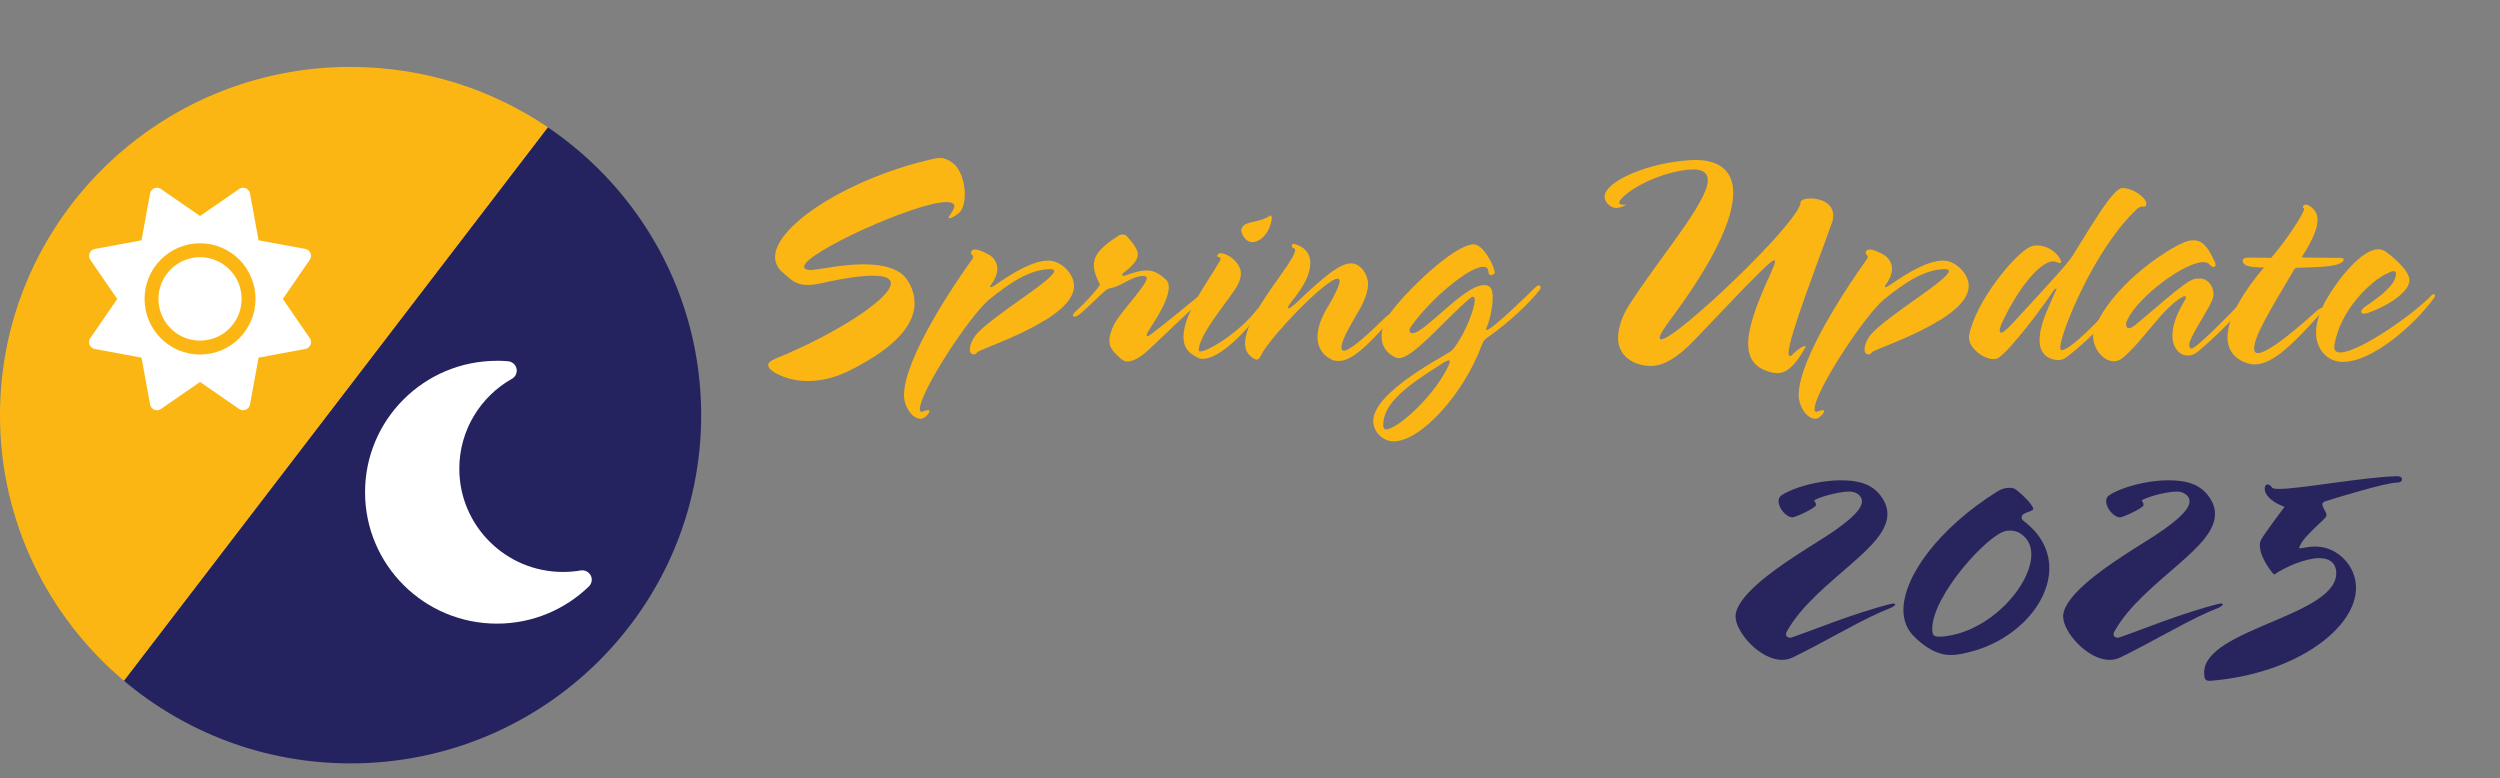
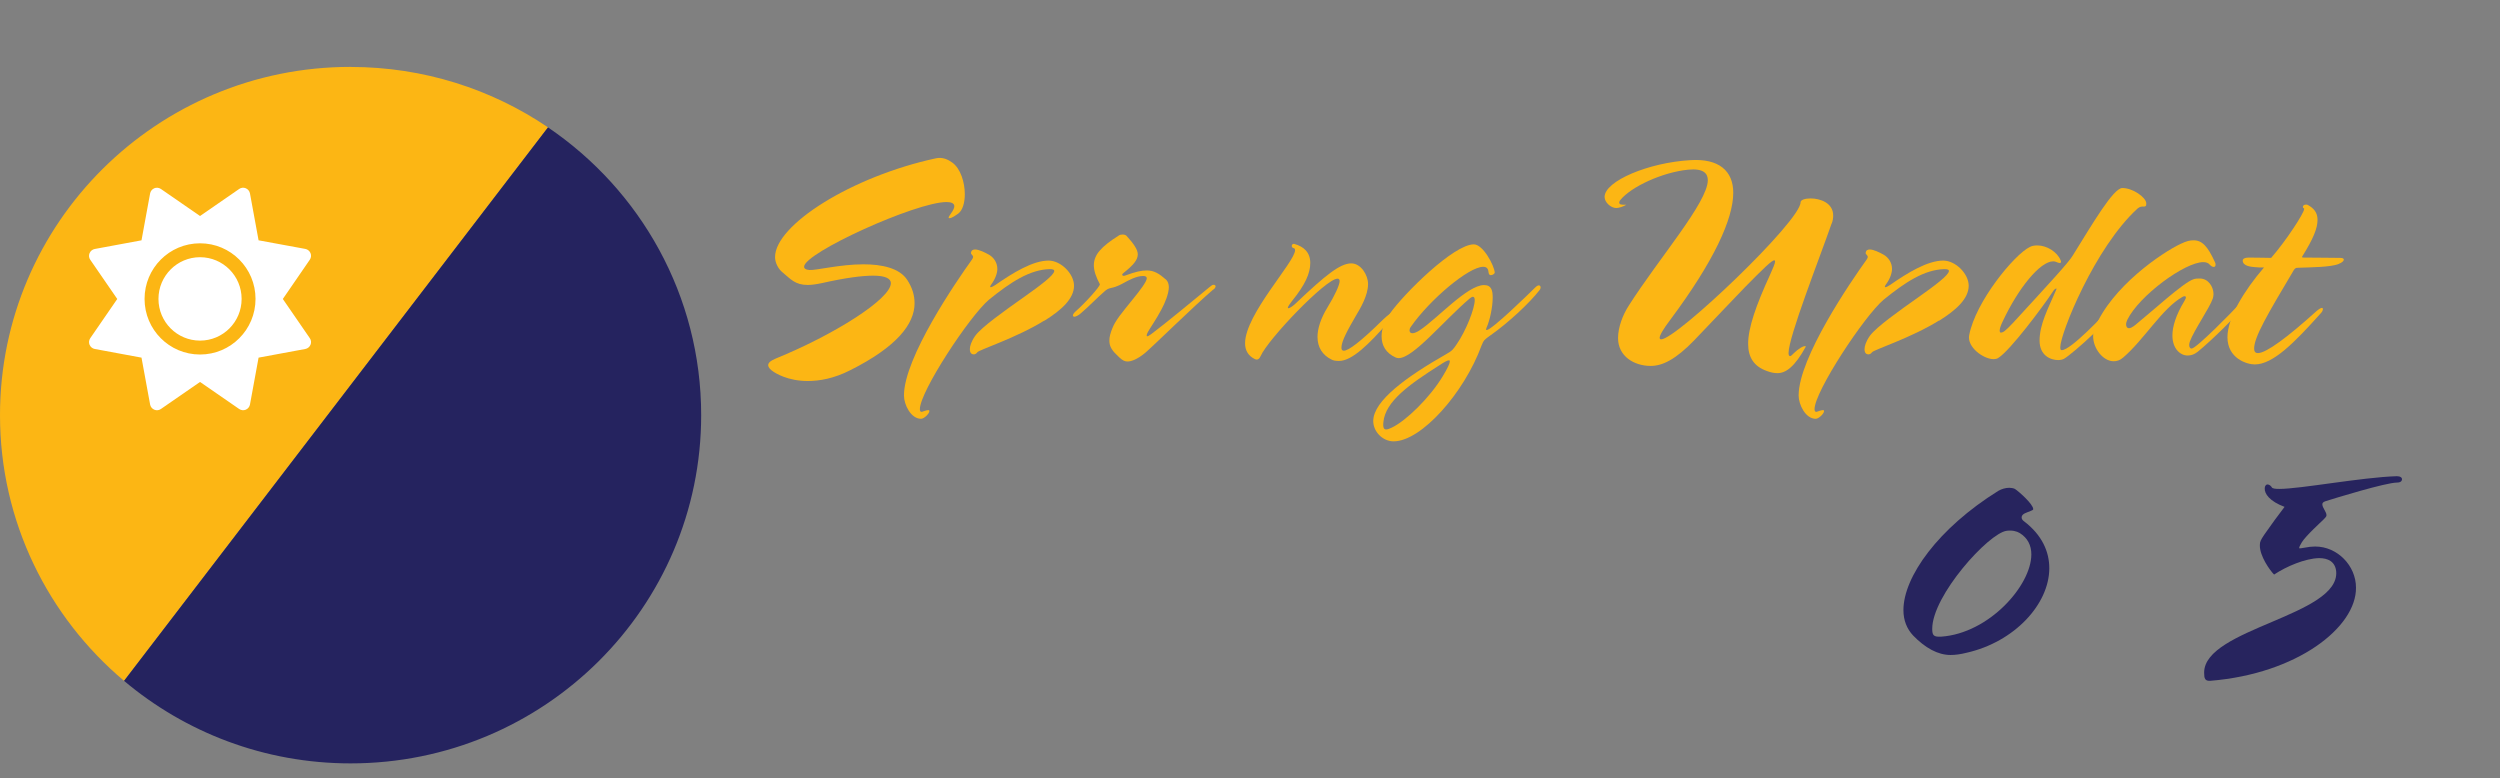
<svg xmlns="http://www.w3.org/2000/svg" id="Layer_1" data-name="Layer 1" viewBox="0 0 401.04 124.81">
  <rect x="0" y="0" width="401.04" height="124.81" fill="#808080" stroke="none" />
  <defs>
    <style>
      .cls-1 {
        fill: #fff;
      }

      .cls-2 {
        fill: #25235f;
      }

      .cls-3 {
        fill: #fcb614;
      }

      .cls-4 {
        fill: #27245e;
      }
    </style>
  </defs>
  <path class="cls-3" d="M56.24,10.73C25.18,10.73,0,35.74,0,66.6c0,17.09,7.73,32.37,19.9,42.62L87.91,20.43c-9.02-6.11-19.92-9.69-31.66-9.69Z" />
  <path class="cls-2" d="M87.91,20.43L19.9,109.22c9.8,8.25,22.48,13.24,36.34,13.24,31.06,0,56.24-25.01,56.24-55.86,0-19.19-9.74-36.11-24.58-46.17Z" />
  <path class="cls-1" d="M39.43,30.2c.35.15.6.46.67.83l1.38,7.52,7.5,1.38c.37.07.68.32.83.67.15.35.1.75-.11,1.06l-4.33,6.3,4.33,6.29c.22.31.26.71.11,1.06s-.46.6-.83.67l-7.5,1.39-1.38,7.52c-.07.37-.32.68-.67.83-.35.15-.74.1-1.06-.11l-6.28-4.34-6.28,4.34c-.31.22-.71.26-1.06.11s-.6-.46-.67-.83l-1.38-7.52-7.5-1.39c-.37-.07-.68-.32-.83-.67s-.1-.75.11-1.06l4.33-6.29-4.33-6.29c-.22-.31-.26-.71-.11-1.06s.46-.6.83-.67l7.5-1.39,1.38-7.52c.07-.37.32-.68.67-.83s.74-.1,1.06.11l6.28,4.34,6.28-4.34c.31-.22.71-.26,1.06-.11ZM25.42,47.95c0-3.69,2.99-6.69,6.67-6.69s6.67,2.99,6.67,6.69-2.99,6.69-6.67,6.69-6.67-2.99-6.67-6.69ZM40.99,47.95c0-4.93-3.98-8.92-8.9-8.92s-8.9,3.99-8.9,8.92,3.98,8.92,8.9,8.92,8.9-3.99,8.9-8.92Z" />
-   <path class="cls-1" d="M79.72,57.88c-11.69,0-21.16,9.44-21.16,21.08s9.47,21.08,21.16,21.08c5.74,0,10.94-2.28,14.75-5.97.47-.46.6-1.18.29-1.76s-.96-.91-1.61-.8c-.93.16-1.87.24-2.85.24-9.17,0-16.62-7.42-16.62-16.56,0-6.19,3.41-11.59,8.45-14.43.58-.33.87-.99.73-1.63s-.69-1.12-1.35-1.18c-.6-.05-1.19-.08-1.8-.08h0Z" />
  <g>
    <path class="cls-3" d="M153.76,34.23c-.53.38-1.1.77-1.44.77-.1,0-.14,0-.14-.1s.14-.34.38-.67c.34-.48.53-.86.53-1.15,0-.48-.53-.67-1.25-.67-4.9,0-22.85,8.16-22.85,10.37,0,.29.24.48.82.53,1.01.1,4.9-.91,8.69-.91,2.93,0,5.81.58,7.06,2.54.77,1.2,1.15,2.4,1.15,3.7,0,3.36-2.88,7.01-10.32,10.75-2.64,1.34-4.94,1.73-6.82,1.73-3.17,0-5.18-1.25-5.62-1.58-.29-.19-.72-.58-.72-.96,0-.34.29-.67,1.2-1.06,9.31-3.79,18.48-9.55,18.48-12.1,0-.72-.86-1.2-2.83-1.2-1.78,0-4.46.34-8.26,1.2-.91.19-1.63.29-2.26.29-2.02,0-2.74-.96-4.03-2.02-.67-.53-1.2-1.54-1.2-2.45,0-5.14,12.24-12.91,25.78-15.84,1.1-.24,1.97.19,2.64.67,1.34.96,2.02,3.17,2.02,5.09,0,1.34-.34,2.54-1.01,3.07Z" />
    <path class="cls-3" d="M167.53,51.42c-4.46,2.78-10.51,4.7-10.75,5.09-.14.19-.34.34-.58.34-.29,0-.62-.19-.62-.82,0-.48.19-1.2.86-2.16,1.06-1.44,4.66-3.98,7.78-6.19,2.64-1.87,4.9-3.55,4.9-4.22,0-.19-.19-.29-.77-.29-3.17.1-6.19,2.06-9.7,4.9-3.12,2.64-11.09,14.74-11.09,17.57,0,.29.1.43.29.43.1,0,.29-.1.43-.14.29-.1.48-.14.62-.14s.19.05.19.14c0,.43-.86,1.25-1.34,1.25-1.63,0-2.74-2.26-2.74-3.74,0-6.05,8.35-18.24,10.9-21.79.14-.19.19-.34.19-.43,0-.29-.38-.43-.34-.67.05-.38.29-.53.67-.53.62,0,1.58.48,2.26.86.72.43,1.3,1.25,1.3,2.26,0,.62-.29,1.58-1.01,2.54-.1.14-.14.24-.14.29,0,.1.05.1.1.1.14,0,.48-.19.77-.38,2.83-1.97,6-3.89,8.5-3.89,1.97,0,4.08,2.11,4.08,4.03,0,2.06-1.97,3.89-4.75,5.62Z" />
    <path class="cls-3" d="M194.65,46.42c-3.5,3.02-9.17,8.64-10.94,10.18-1.15.96-2.16,1.39-2.83,1.39-.43,0-.77-.14-1.34-.67-1.15-1.06-1.58-1.68-1.58-2.69,0-.62.19-1.25.48-1.97.48-1.25,1.54-2.5,3.36-4.75,1.06-1.3,2.16-2.74,2.16-3.26,0-.19-.1-.38-.58-.38-1.1,0-2.35.72-2.83.96-.62.34-1.34.77-2.3.96-.53.1-.77.29-1.1.58-1.01.86-2.69,2.59-3.74,3.46-.34.34-.86.58-1.06.58-.14,0-.24-.1-.24-.19,0-.19.14-.38.38-.62,1.54-1.34,4.08-4.13,3.94-4.42-.62-1.15-.96-2.16-.96-3.02,0-1.68,1.15-2.98,4.03-4.8.14-.1.38-.14.62-.14s.53.1.62.24c1.15,1.25,1.78,2.21,1.78,2.93,0,.91-.72,1.73-2.21,2.93-.19.14-.29.24-.29.34s.1.19.24.19c.1,0,.24-.05.38-.1,1.44-.53,2.45-.77,3.31-.77,1.2,0,2.02.53,3.12,1.49.29.29.43.72.43,1.2,0,1.01-.62,2.54-1.2,3.6-.82,1.54-1.73,2.83-2.11,3.5-.1.19-.24.43-.24.67,0,.05,0,.1.1.1s.29-.1.62-.34c2.26-1.68,7.06-5.66,9.46-7.63.24-.19.38-.29.53-.29.19,0,.34.1.34.24s-.1.34-.34.53Z" />
-     <path class="cls-3" d="M202.19,49.98c-2.06,2.93-6.43,7.58-9.22,7.58-.34,0-.58-.05-.86-.19-1.78-.91-2.26-1.92-2.26-3.36,0-3.7,4.03-9.02,5.81-12.1.1-.19.14-.34.14-.43,0-.34-.53-.14-.53-.43,0-.1.1-.43.48-.43,1.39,0,3.31,1.68,3.31,3.22,0,.86-.38,1.78-1.01,2.69-1.68,2.5-5.71,7.25-5.76,9.65,0,.14.1.19.29.19,1.25,0,6.24-3.07,9.07-6.72.14-.19.29-.24.43-.24.1,0,.19.1.19.24,0,.1-.05.24-.1.34ZM200.89,38.84c-.72,0-1.39-.53-1.73-1.63-.14-.38.05-.62.19-.86.62-.91,2.78-.62,4.42-1.78.1-.1.34.14.19.86-.43,2.11-1.82,3.41-3.07,3.41Z" />
    <path class="cls-3" d="M222.59,51.8c-2.98,3.41-5.71,6.1-7.78,6.1-.53,0-.91-.05-1.25-.24-1.34-.67-2.21-1.87-2.21-3.6,0-1.3.48-2.93,1.63-4.8,1.15-1.87,1.92-3.55,1.92-4.18,0-.24-.14-.38-.34-.38-1.87,0-11.14,9.7-12.34,12.43-.14.29-.38.72-.91.48-1.1-.53-1.58-1.44-1.58-2.54,0-4.66,8.02-13.06,8.02-14.93,0-.19-.05-.29-.24-.34-.19-.05-.29-.19-.29-.34,0-.19.14-.38.38-.34,1.58.43,2.59,1.39,2.59,3.07s-.86,3.55-2.93,6.1c-.34.43-.67.91-.67,1.06,0,.05.05.1.1.1.19,0,.77-.38,1.25-.86,4.75-4.51,7.06-6.34,8.83-6.34,1.54,0,2.69,1.87,2.69,3.31,0,1.82-1.2,3.84-1.92,5.04-1.39,2.4-2.35,4.13-2.35,5.18,0,.29.1.48.38.48.72,0,2.59-1.34,6.24-4.94.86-.82,1.34-1.15,1.58-1.15.1,0,.14.05.14.14,0,.19-.29.72-.96,1.49Z" />
    <path class="cls-3" d="M239,53.86c-.86.62-1.01.72-1.34,1.58-2.78,7.58-9.65,15.36-14.11,15.36-1.73,0-3.26-1.54-3.26-3.26,0-3.26,5.42-7.15,11.67-10.71,1.06-.58,1.2-.86,1.73-1.63,1.49-2.16,2.88-5.71,2.88-7.06,0-.34-.1-.53-.29-.53-.14,0-.29.1-.48.24-4.18,3.55-9.07,9.6-11.43,9.6-.19,0-.34-.05-.48-.1-1.58-.72-2.26-1.92-2.26-3.41,0-1.15.43-2.4,1.3-3.6,2.35-3.31,10.27-11.14,13.49-11.14,1.49,0,3.26,3.36,3.36,4.51,0,.19-.34.43-.62.43-.19,0-.34-.1-.38-.48-.05-.62-.34-.86-.86-.86-2.3,0-8.54,5.23-11.62,9.65-.14.19-.19.38-.19.53,0,.29.14.48.48.48.29,0,.82-.24,1.15-.48,2.74-1.78,7.63-7.25,10.32-7.25,1.25,0,1.39.96,1.39,2.02,0,1.54-.48,3.7-.96,4.75-.05.14-.1.24-.1.34,0,.05,0,.1.1.1.82,0,6.86-5.9,7.78-6.82.24-.24.43-.34.58-.34.19,0,.29.14.29.34,0,.14-.05.24-.14.38-1.68,2.16-5.04,5.28-7.97,7.34ZM232.43,57.8c-.24,0-.77.29-1.49.77-4.9,3.12-8.69,5.81-9.02,9.12-.1.96.1,1.2.43,1.2.24,0,.53-.1.91-.29,2.26-1.06,6.1-4.8,8.16-8.21.82-1.34,1.15-2.11,1.15-2.4,0-.14-.05-.19-.14-.19Z" />
    <path class="cls-3" d="M293.82,35.86c-2.06,5.9-6.91,18.19-6.91,20.79,0,.29.1.48.24.48s.34-.19.67-.53c.53-.53,1.63-1.3,1.87-1.01-1.78,3.26-3.22,4.27-4.56,4.27-.58,0-1.15-.14-1.68-.34-2.06-.72-3.02-2.16-3.02-4.37,0-2.54,1.25-6.14,3.5-11.04.48-1.1.82-1.82.82-2.16,0-.14-.05-.19-.14-.19-.38,0-1.73,1.3-4.7,4.32-1.97,2.02-4.61,4.85-8.16,8.54-2.93,3.02-5.04,4.08-6.96,4.08-2.64,0-5.23-1.54-5.23-4.46,0-1.78.77-3.74,1.73-5.23,4.8-7.54,12.67-16.56,12.67-20.11,0-1.1-.72-1.92-3.17-1.68-4.18.43-9.12,2.74-10.85,4.85-.14.14-.19.34-.19.43,0,.29.29.38,1.15.34-.48.29-1.2.53-1.63.53-.86,0-1.87-.91-1.87-1.78,0-2.54,7.06-5.52,13.78-5.9,4.56-.29,6.86,1.73,6.86,5.23,0,4.18-3.07,10.95-10.08,20.35-1.2,1.58-1.73,2.54-1.73,2.93,0,.14.1.24.24.24,2.45,0,22.37-18.96,22.37-21.99,0-.38.72-.62,1.58-.62,1.58,0,3.65.72,3.65,2.74,0,.38-.05.82-.24,1.3Z" />
    <path class="cls-3" d="M311.05,51.42c-4.46,2.78-10.51,4.7-10.75,5.09-.14.19-.34.34-.58.34-.29,0-.62-.19-.62-.82,0-.48.19-1.2.86-2.16,1.06-1.44,4.66-3.98,7.78-6.19,2.64-1.87,4.9-3.55,4.9-4.22,0-.19-.19-.29-.77-.29-3.17.1-6.19,2.06-9.7,4.9-3.12,2.64-11.09,14.74-11.09,17.57,0,.29.1.43.29.43.1,0,.29-.1.43-.14.29-.1.48-.14.62-.14s.19.05.19.14c0,.43-.86,1.25-1.34,1.25-1.63,0-2.74-2.26-2.74-3.74,0-6.05,8.35-18.24,10.9-21.79.14-.19.19-.34.19-.43,0-.29-.38-.43-.34-.67.05-.38.29-.53.67-.53.62,0,1.58.48,2.26.86.72.43,1.3,1.25,1.3,2.26,0,.62-.29,1.58-1.01,2.54-.1.14-.14.24-.14.29,0,.1.05.1.1.1.14,0,.48-.19.77-.38,2.83-1.97,6-3.89,8.5-3.89,1.97,0,4.08,2.11,4.08,4.03,0,2.06-1.97,3.89-4.75,5.62Z" />
    <path class="cls-3" d="M343.79,33.13c-.34,0-.53.05-.86.29-6.91,6.29-12.43,20.11-12.43,22.27,0,.43.1.48.24.48,1.44,0,6.62-5.52,7.68-6.67.38-.43.72-.67.96-.67.1,0,.19,0,.19.24,0,1.34-7.1,7.73-8.5,8.5-.19.1-.53.19-.91.19-1.2,0-2.98-.72-2.98-3.12,0-2.64,1.39-5.18,2.5-7.78.1-.24.29-.58.19-.58-.14,0-.34.14-.58.53-1.54,2.35-6.86,9.46-8.74,10.61-.19.14-.48.19-.77.19-1.58,0-4.27-1.92-3.89-3.84,1.01-5.38,7.25-12.96,9.74-14.16.38-.19.77-.24,1.2-.24,1.49,0,3.17,1.01,3.74,2.4.05.1.05.19.05.24,0,.1-.1.19-.19.19-.14,0-.34-.1-.48-.14-.19-.1-.38-.14-.58-.14-2.11,0-5.62,4.32-8.11,9.65-.29.58-.48,1.15-.48,1.44s.1.34.19.34c.34,0,.67-.19,2.02-1.63,5.86-6.38,8.88-9.65,9.5-10.71,3.22-5.18,6.53-10.85,7.97-10.85,1.68,0,3.79,1.49,3.84,2.45,0,.48-.1.53-.53.53Z" />
    <path class="cls-3" d="M360.01,48.97c-1.01,1.54-5.42,5.81-7.44,7.44-.53.43-1.06.62-1.63.62-1.2,0-2.45-1.1-2.45-3.22,0-1.39.53-3.22,1.92-5.52.14-.24.24-.43.24-.58,0-.1-.05-.19-.19-.19-.1,0-.19,0-.34.1-3.22,1.78-6.29,7.01-9.55,9.75-.48.43-1.01.58-1.49.58-1.73,0-3.31-2.06-3.31-4.03,0-.43.1-.86.24-1.25,2.74-6.72,10.9-12.19,13.78-13.54,1.01-.48,1.49-.58,2.11-.58,1.34,0,2.26.96,3.41,3.5.1.19.1.34.1.43,0,.24-.14.34-.29.34-.19,0-.43-.14-.62-.34-.24-.29-.58-.43-1.06-.43-2.98,0-10.32,5.42-12.19,9.26-.1.24-.19.48-.19.72,0,.34.14.62.48.62.19,0,.53-.14,1.01-.53,2.83-2.3,7.63-6.72,9.26-7.3.34-.14.72-.14,1.01-.14,1.39-.05,2.26,1.3,2.26,2.5,0,.24-.05.48-.1.67-.53,1.58-3.02,5.09-3.7,6.96-.05.19-.1.38-.1.53,0,.34.14.58.38.58.77,0,6.82-6.19,7.63-7.1.34-.38.58-.53.77-.53.1,0,.19.1.19.24,0,.1-.05.24-.14.43Z" />
    <path class="cls-3" d="M375.18,42.34c-1.34.53-4.32.53-6.67.62-.24,0-.38.14-.53.34-4.37,7.34-6.38,10.8-6.38,12.62,0,.48.19.72.62.72,1.3,0,4.7-2.5,9.31-6.67.43-.38.77-.58.96-.58.1,0,.14.1.14.19,0,.19-.1.43-.38.72-4.27,4.75-7.63,8.16-10.56,8.16-1.25,0-4.37-.96-4.37-4.37,0-3.12,2.69-7.49,5.86-11.18-.62,0-.91,0-1.39-.05-.58-.05-2.02-.14-2.02-1.06,0-.29.34-.48.96-.48,2.02,0,2.74.05,3.6.05,2.54-2.93,5.23-7.15,5.28-7.78,0-.1.05-.14-.05-.19-.14-.05-.14-.14-.14-.24,0-.14.19-.34.48-.34.14,0,.24,0,.38.1.86.48,1.49,1.15,1.49,2.35,0,1.34-.67,3.02-2.45,5.86-.1.14-.05.19.34.19,2.35,0,4.56.05,5.71.05.43,0,.62.1.62.29s-.29.48-.82.67Z" />
-     <path class="cls-3" d="M390.44,47.82c-3.12,4.32-9.89,10.23-14.59,10.23-2.64,0-4.32-2.16-4.32-4.66,0-1.78.72-3.7,1.68-5.38,1.82-3.17,5.62-8.02,8.3-8.02.38,0,.72.1,1.06.29,1.1.72,3.94,3.12,3.94,4.66,0,2.16-4.27,4.46-6.58,5.23-.34.1-.53.14-.72.14-.34,0-.43-.14-.43-.29,0-.29.34-.62.67-.86,2.83-1.92,4.7-3.46,4.9-5.09.05-.48-.14-.58-.38-.58-.34,0-.72.24-1.15.43-2.35,1.1-7.34,5.57-8.35,11.42-.14.96.34,1.2.96,1.2,2.93,0,11.67-6.05,14.69-9.22.1-.1.19-.14.29-.14s.19.1.19.24c0,.1-.05.24-.14.38Z" />
  </g>
  <g>
-     <path class="cls-4" d="M303.31,97.51c-1.86.72-4.14,1.8-8.1,3.96-2.76,1.5-5.58,3-7.56,3.96-.6.3-1.2.42-1.8.42-3.54,0-7.5-4.5-7.44-7.02,0-1.26,1.14-2.76,2.16-3.84,3.12-3.3,8.76-6.66,12.06-8.76,2.34-1.5,6.06-4.08,6.06-5.76,0-1.08-1.08-1.62-2.04-1.62-1.92,0-5.64,1.14-5.64,1.5.18.18.3.36.3.66,0,.48-3.3,1.98-3.78,1.98-.96,0-2.22-1.44-2.22-2.58,0-.36.12-.72.48-.96,1.8-1.2,5.82-2.4,9.48-2.4,2.52,0,4.56.42,6.06,2.04,1.02,1.14,1.44,2.28,1.44,3.36,0,2.7-2.58,5.22-5.82,8.04-3.6,3.18-8.04,6.66-10.38,10.92-.06.12-.06.24-.06.42,0,.24.3.48.66.48.3,0,3.48-1.26,7.14-2.58,2.82-1.02,6.18-2.16,9.12-2.88.48-.12.6.06.6.12,0,.12-.3.36-.72.54Z" />
    <path class="cls-4" d="M315.48,104.71c-.96.24-1.8.36-2.58.36-2.04,0-4.08-1.14-6-3.12-1.02-1.08-1.56-2.46-1.56-4.08,0-5.34,5.58-13.14,15.24-19.14.54-.3,1.14-.48,1.74-.48.3,0,.66.06.9.18.66.42,2.94,2.46,2.94,3.24,0,.12-.12.18-.42.3-.54.24-1.44.42-1.44,1.02,0,.3.18.48.42.66,2.82,2.16,4.02,4.8,4.02,7.5,0,5.76-5.58,11.82-13.26,13.56ZM324,85.51c-.48-.3-1.26-.48-2.1-.36-2.88.36-11.94,10.38-11.94,15.72,0,1.08.24,1.32,1.44,1.26,7.68-.54,14.46-8.22,14.46-13.2,0-1.44-.6-2.64-1.86-3.42Z" />
-     <path class="cls-4" d="M355.86,97.51c-1.86.72-4.14,1.8-8.1,3.96-2.76,1.5-5.58,3-7.56,3.96-.6.3-1.2.42-1.8.42-3.54,0-7.5-4.5-7.44-7.02,0-1.26,1.14-2.76,2.16-3.84,3.12-3.3,8.76-6.66,12.06-8.76,2.34-1.5,6.06-4.08,6.06-5.76,0-1.08-1.08-1.62-2.04-1.62-1.92,0-5.64,1.14-5.64,1.5.18.18.3.36.3.66,0,.48-3.3,1.98-3.78,1.98-.96,0-2.22-1.44-2.22-2.58,0-.36.12-.72.48-.96,1.8-1.2,5.82-2.4,9.48-2.4,2.52,0,4.56.42,6.06,2.04,1.02,1.14,1.44,2.28,1.44,3.36,0,2.7-2.58,5.22-5.82,8.04-3.6,3.18-8.04,6.66-10.38,10.92-.06.12-.06.24-.06.42,0,.24.3.48.66.48.3,0,3.48-1.26,7.14-2.58,2.82-1.02,6.18-2.16,9.12-2.88.48-.12.6.06.6.12,0,.12-.3.36-.72.54Z" />
    <path class="cls-4" d="M384.54,77.41c-1.8,0-10.02,2.52-11.52,3-.36.12-.48.3-.48.48,0,.6.72,1.26.66,1.8,0,.12-.06.24-.54.72-.3.3-2.82,2.58-3.42,3.6-.18.3-.42.72-.42.9,0,.12.54,0,.9-.06.6-.12,1.14-.18,1.68-.18,3.54,0,6.54,3.06,6.54,6.6.06,6.36-9.42,13.8-23.34,14.94-.9.06-1.02-.36-1.02-1.32,0-7.08,21.84-9.12,21.18-16.26-.18-1.56-1.32-2.1-2.76-2.1-2.22.06-5.22,1.32-7.2,2.64-.66-.66-2.34-3-2.28-4.74,0-.54.12-.78.72-1.68,1.08-1.56,2.1-2.94,3.24-4.44-2.4-.9-3.24-2.1-3.18-3,0-.36.24-.6.42-.6.3,0,.6.24.72.48.12.18.54.24,1.2.24,3.42,0,13.14-1.86,18.84-2.04.6,0,.84.24.84.48,0,.3-.24.54-.78.54Z" />
  </g>
</svg>